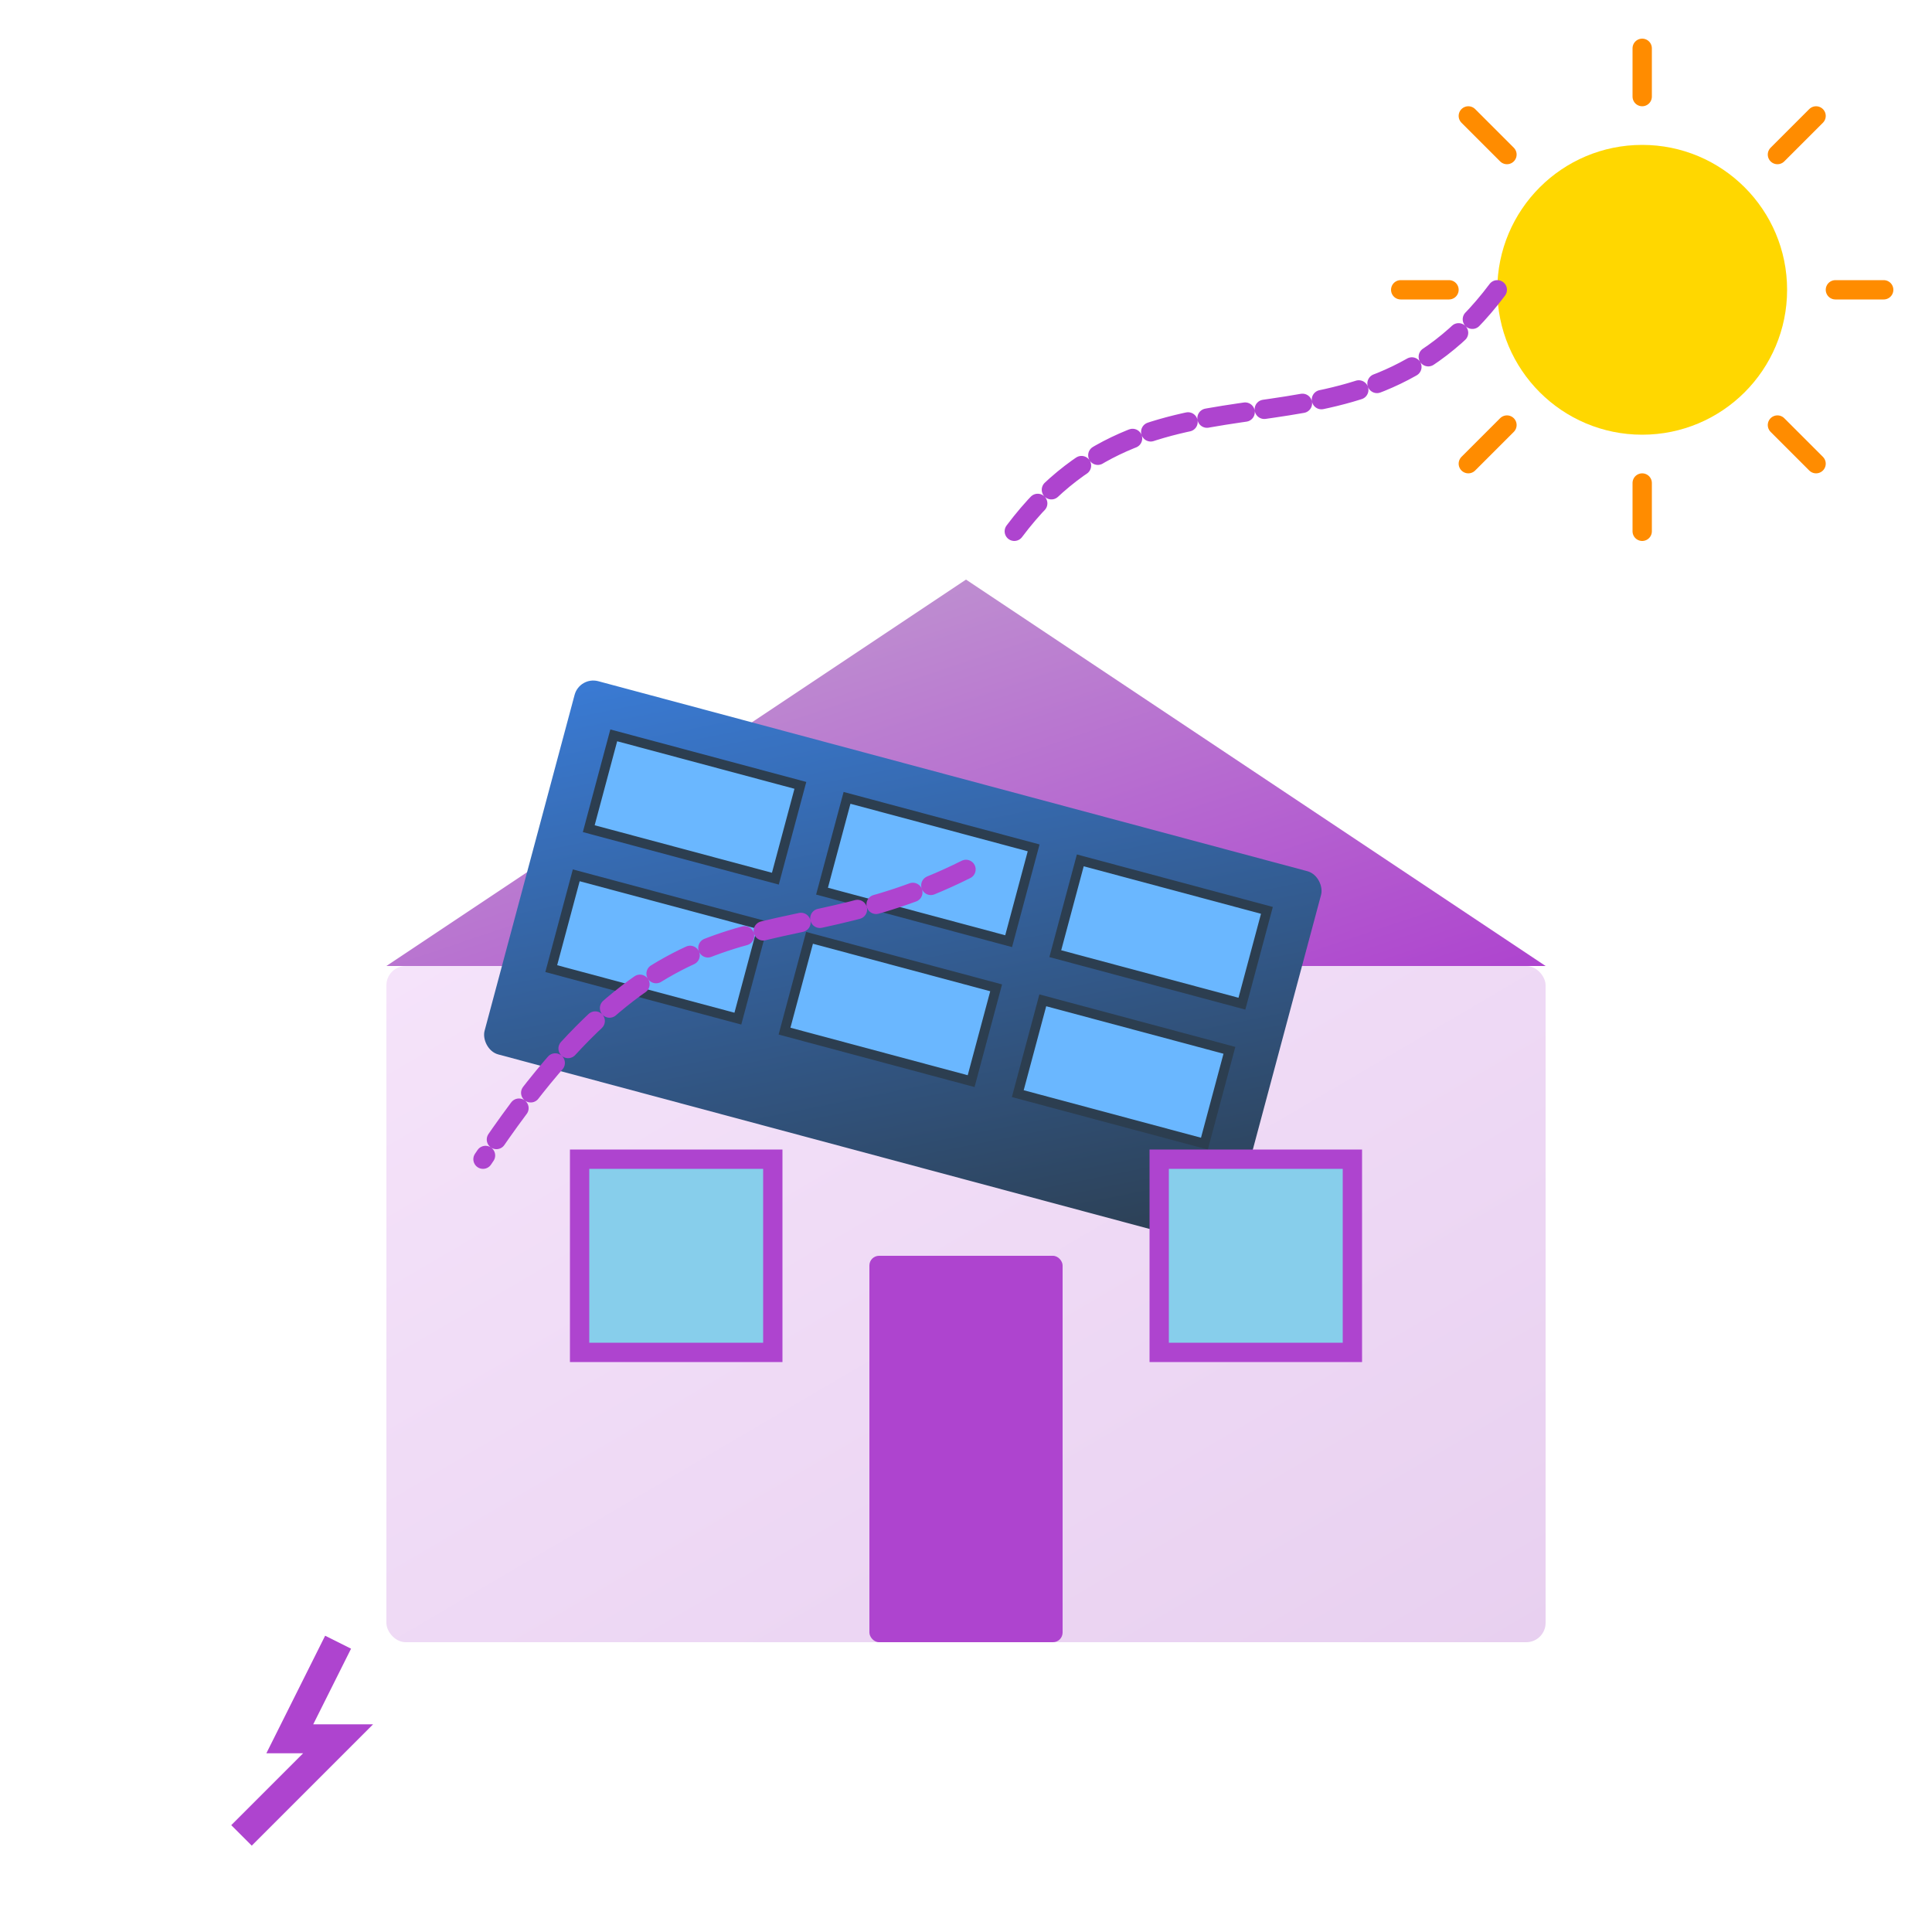
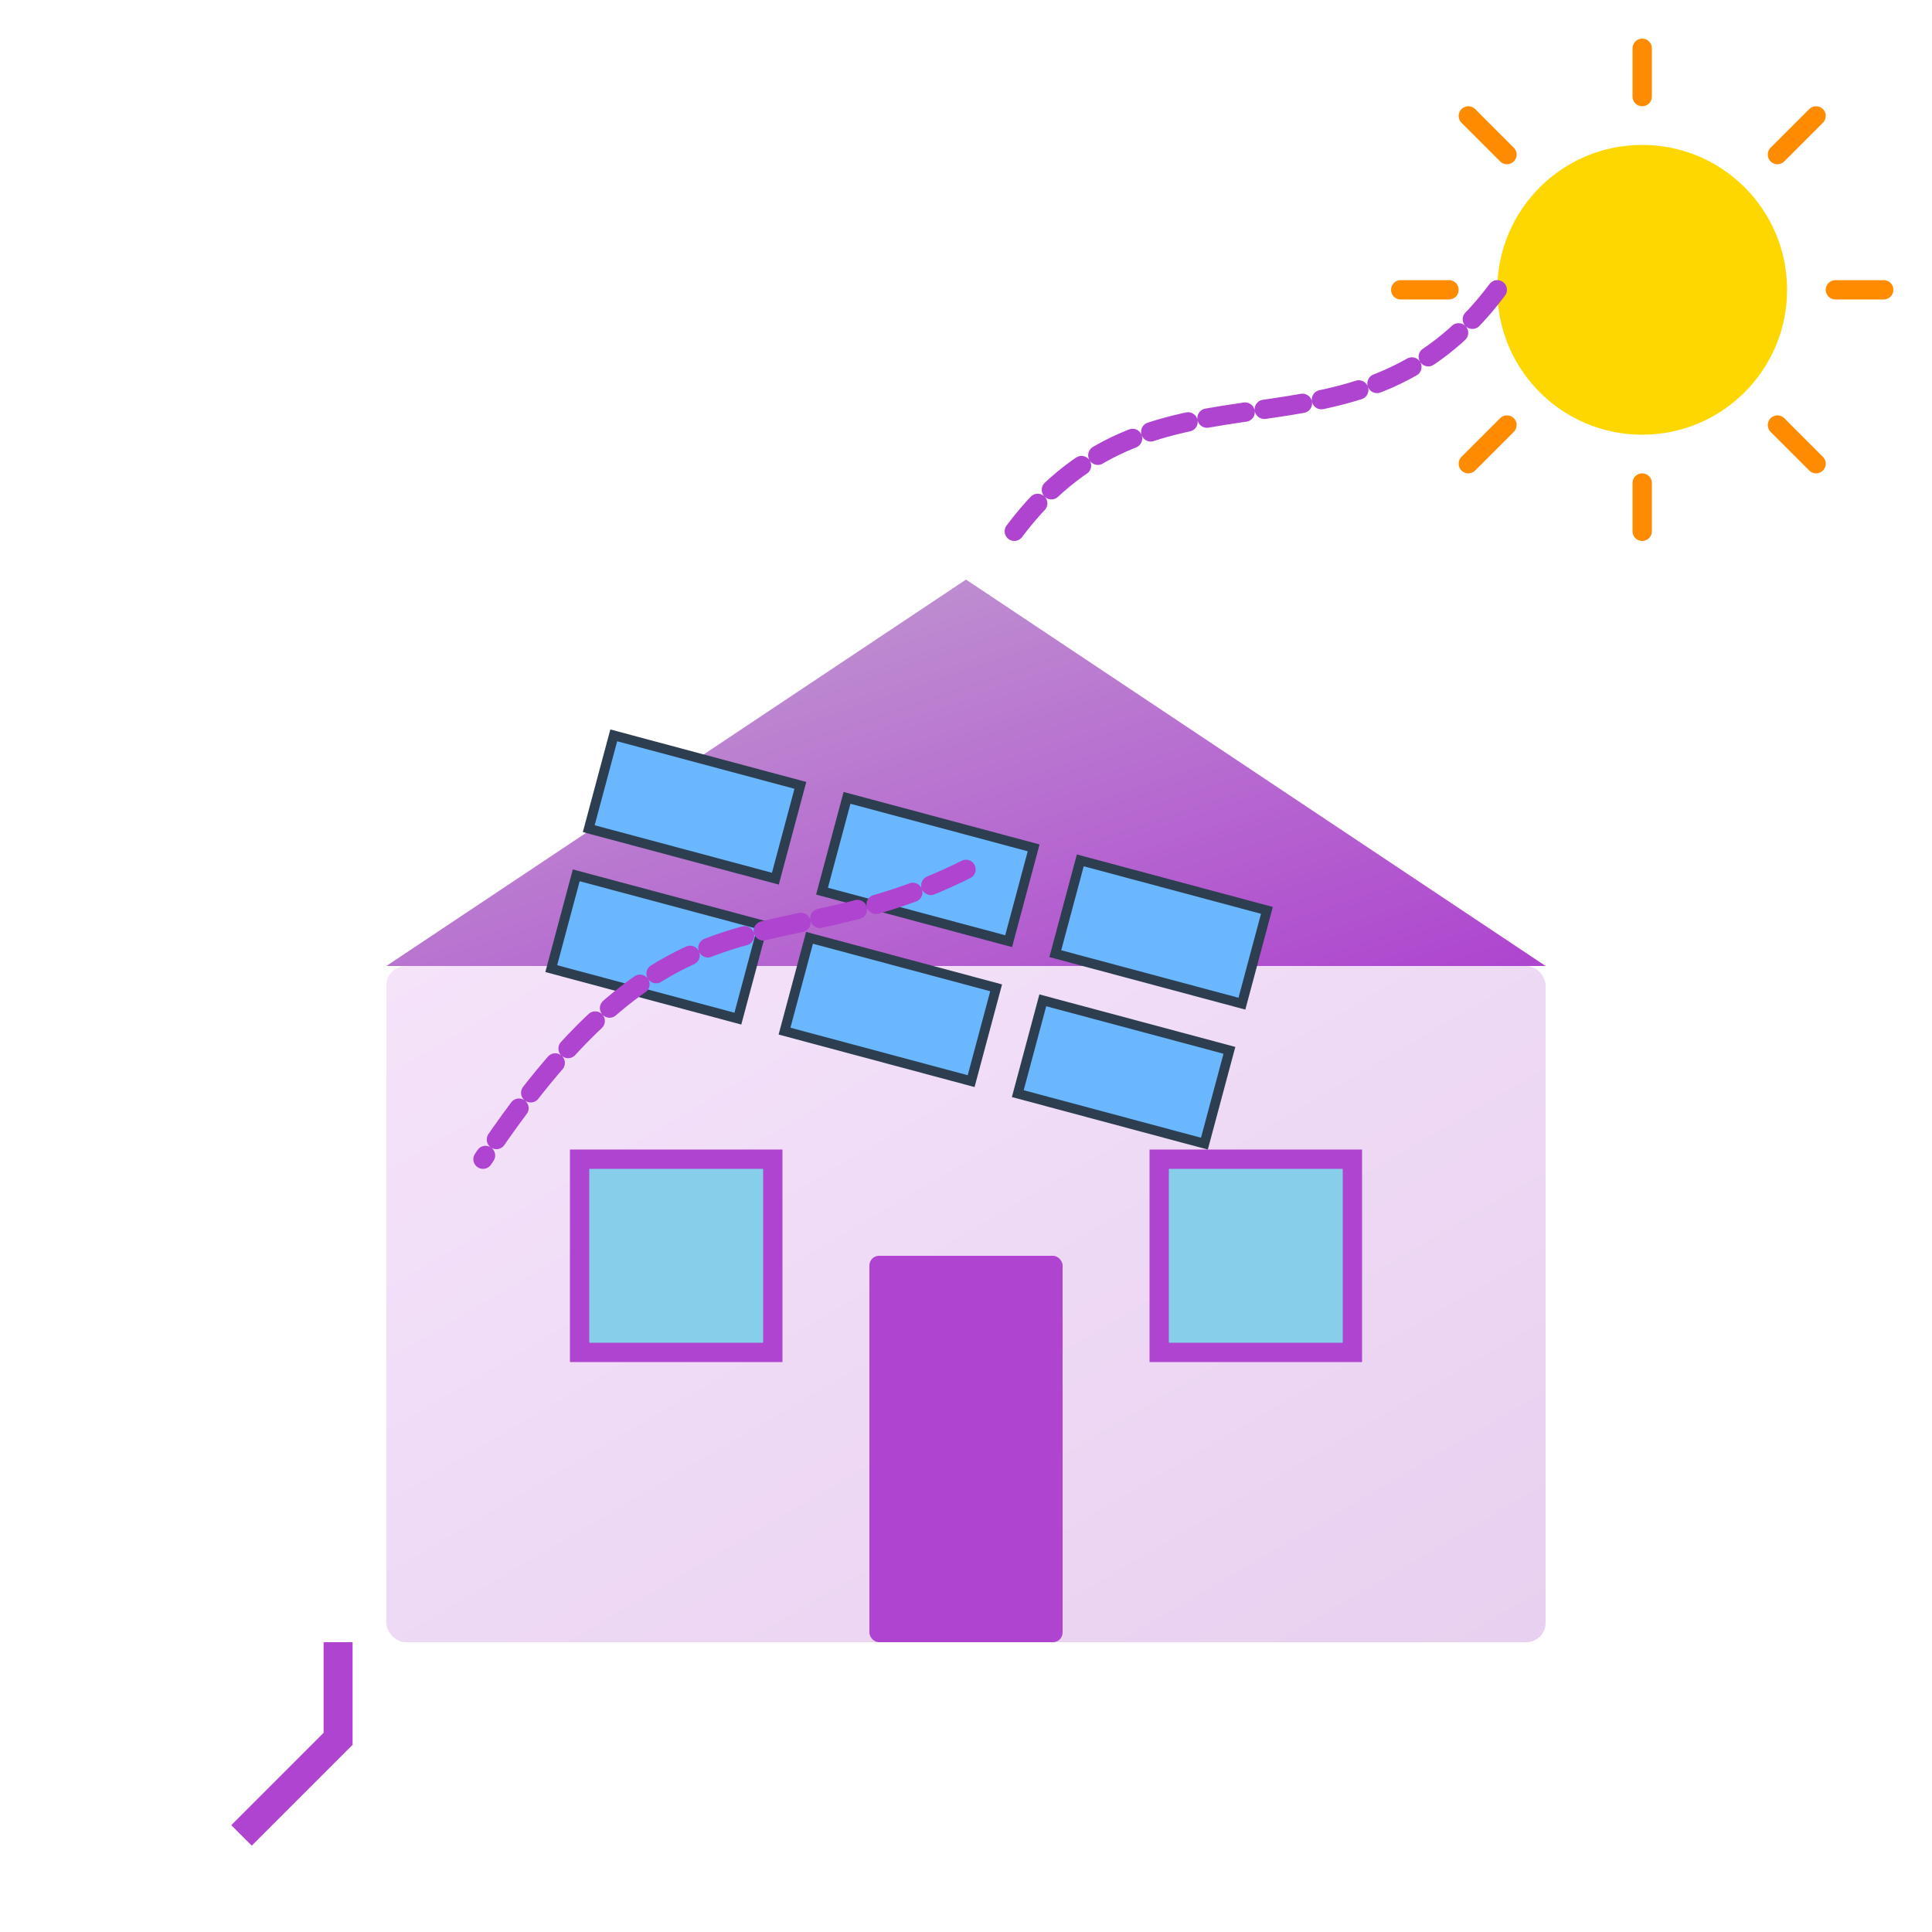
<svg xmlns="http://www.w3.org/2000/svg" viewBox="0 0 200 200" width="200" height="200">
  <defs>
    <linearGradient id="panelGrad" x1="0%" y1="0%" x2="100%" y2="100%">
      <stop offset="0%" stop-color="#3a7bd5" />
      <stop offset="100%" stop-color="#2c3e50" />
    </linearGradient>
    <linearGradient id="roofGrad" x1="0%" y1="0%" x2="100%" y2="100%">
      <stop offset="0%" stop-color="#c3a5d1" />
      <stop offset="100%" stop-color="#ae44cf" />
    </linearGradient>
    <linearGradient id="houseGrad" x1="0%" y1="0%" x2="100%" y2="100%">
      <stop offset="0%" stop-color="#f5e3fa" />
      <stop offset="100%" stop-color="#e8d0f0" />
    </linearGradient>
  </defs>
  <g>
    <rect x="40" y="100" width="120" height="70" fill="url(#houseGrad)" rx="2" ry="2" />
    <polygon points="40,100 100,60 160,100" fill="url(#roofGrad)" />
    <g transform="translate(60, 70) rotate(15)">
-       <rect x="0" y="0" width="80" height="40" fill="url(#panelGrad)" rx="2" ry="2" />
      <g>
        <rect x="5" y="5" width="20" height="10" fill="#6ab7ff" stroke="#2c3e50" stroke-width="1" />
        <rect x="30" y="5" width="20" height="10" fill="#6ab7ff" stroke="#2c3e50" stroke-width="1" />
        <rect x="55" y="5" width="20" height="10" fill="#6ab7ff" stroke="#2c3e50" stroke-width="1" />
        <rect x="5" y="20" width="20" height="10" fill="#6ab7ff" stroke="#2c3e50" stroke-width="1" />
        <rect x="30" y="20" width="20" height="10" fill="#6ab7ff" stroke="#2c3e50" stroke-width="1" />
        <rect x="55" y="20" width="20" height="10" fill="#6ab7ff" stroke="#2c3e50" stroke-width="1" />
      </g>
    </g>
    <rect x="90" y="130" width="20" height="40" fill="#ae44cf" rx="1" ry="1" />
    <rect x="60" y="120" width="20" height="20" fill="#87CEEB" stroke="#ae44cf" stroke-width="2" />
    <rect x="120" y="120" width="20" height="20" fill="#87CEEB" stroke="#ae44cf" stroke-width="2" />
  </g>
  <g transform="translate(170, 30)">
    <circle cx="0" cy="0" r="15" fill="#FFD700" />
    <g stroke="#FF8C00" stroke-width="2" stroke-linecap="round">
      <line x1="0" y1="-20" x2="0" y2="-25" />
      <line x1="14" y1="-14" x2="18" y2="-18" />
      <line x1="20" y1="0" x2="25" y2="0" />
      <line x1="14" y1="14" x2="18" y2="18" />
      <line x1="0" y1="20" x2="0" y2="25" />
      <line x1="-14" y1="14" x2="-18" y2="18" />
      <line x1="-20" y1="0" x2="-25" y2="0" />
      <line x1="-14" y1="-14" x2="-18" y2="-18" />
    </g>
  </g>
  <g stroke="#ae44cf" stroke-width="2" stroke-linecap="round" fill="none">
    <path d="M155,30 C140,50 120,35 105,55" stroke-dasharray="4,2" />
    <path d="M100,90 C80,100 70,90 50,120" stroke-dasharray="4,2" />
  </g>
  <g transform="translate(25, 170)">
-     <path d="M10,0 L5,10 L10,10 L0,20" stroke="#ae44cf" stroke-width="3" fill="none" />
+     <path d="M10,0 L10,10 L0,20" stroke="#ae44cf" stroke-width="3" fill="none" />
  </g>
</svg>